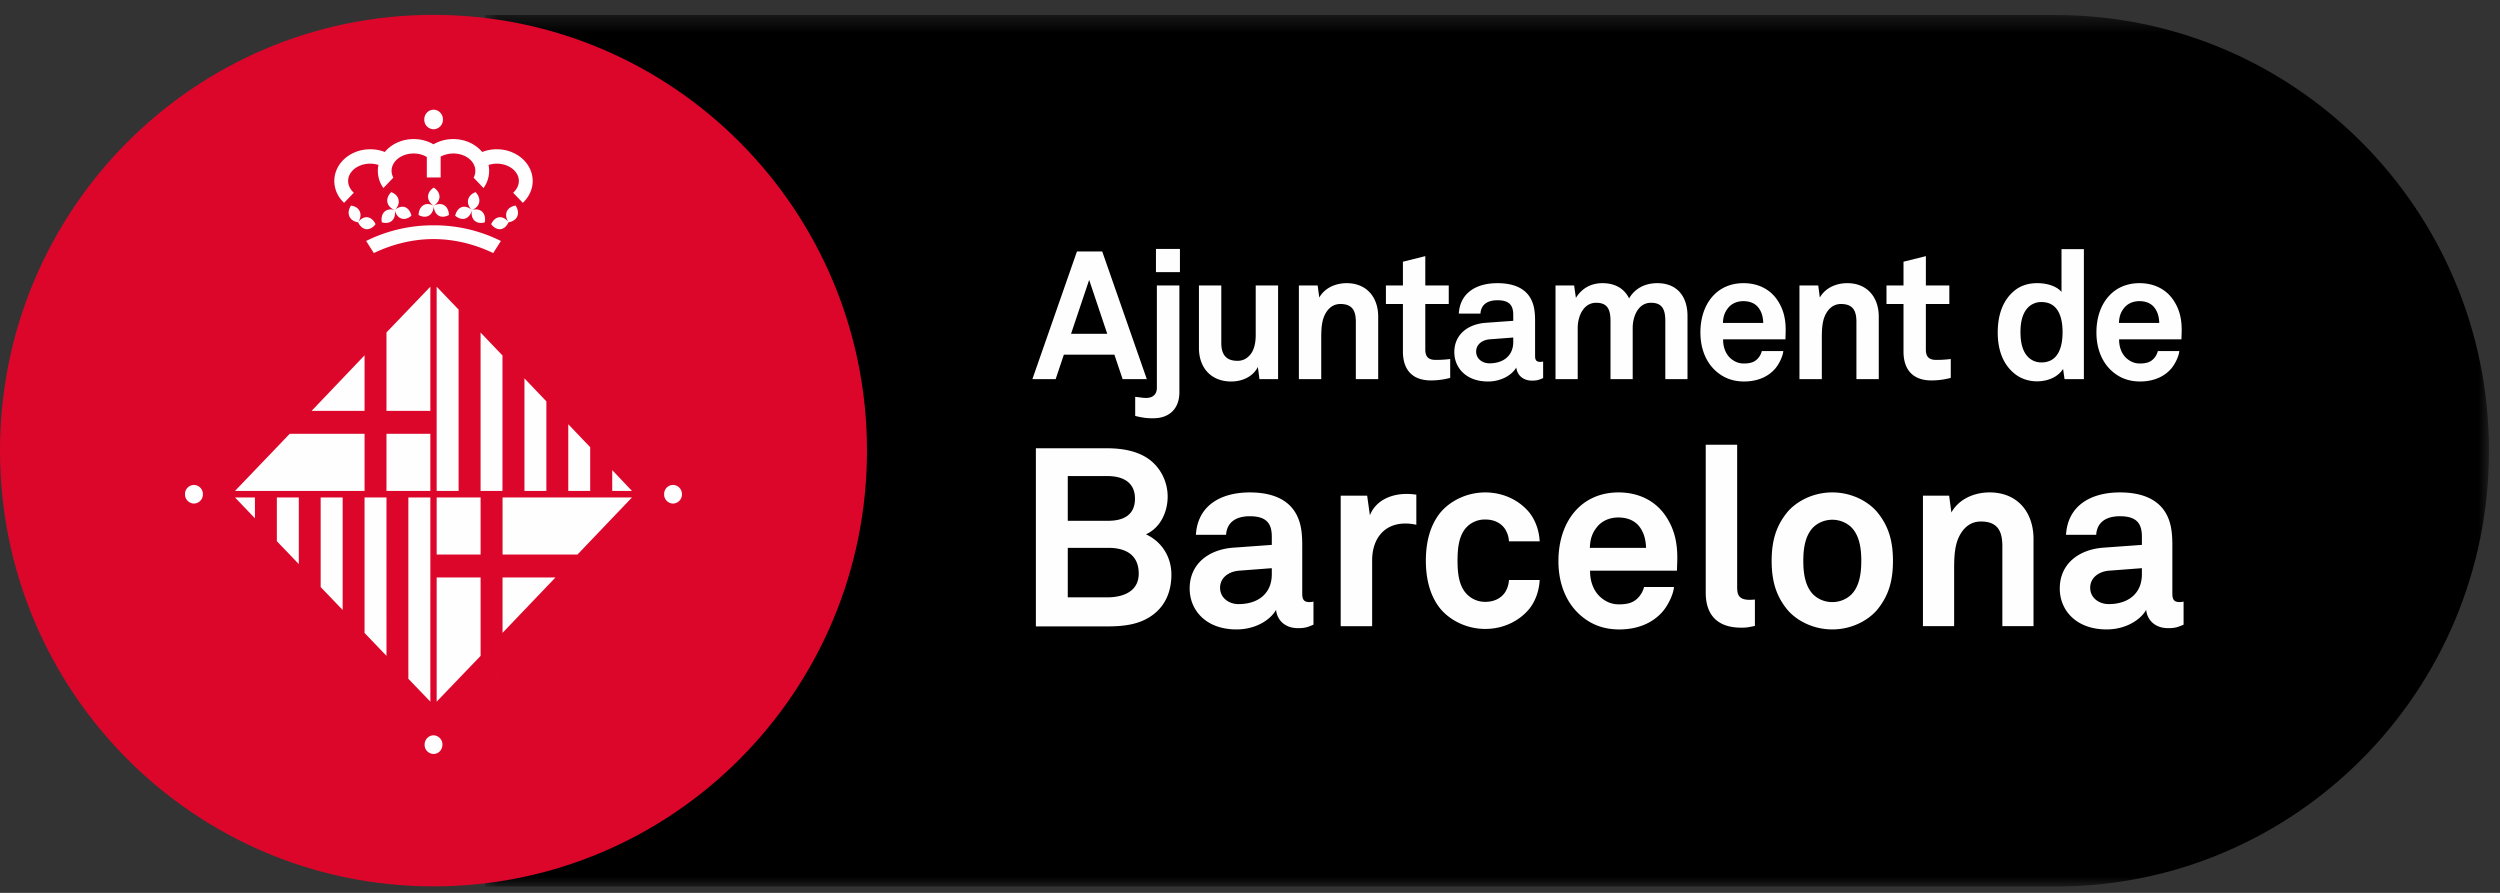
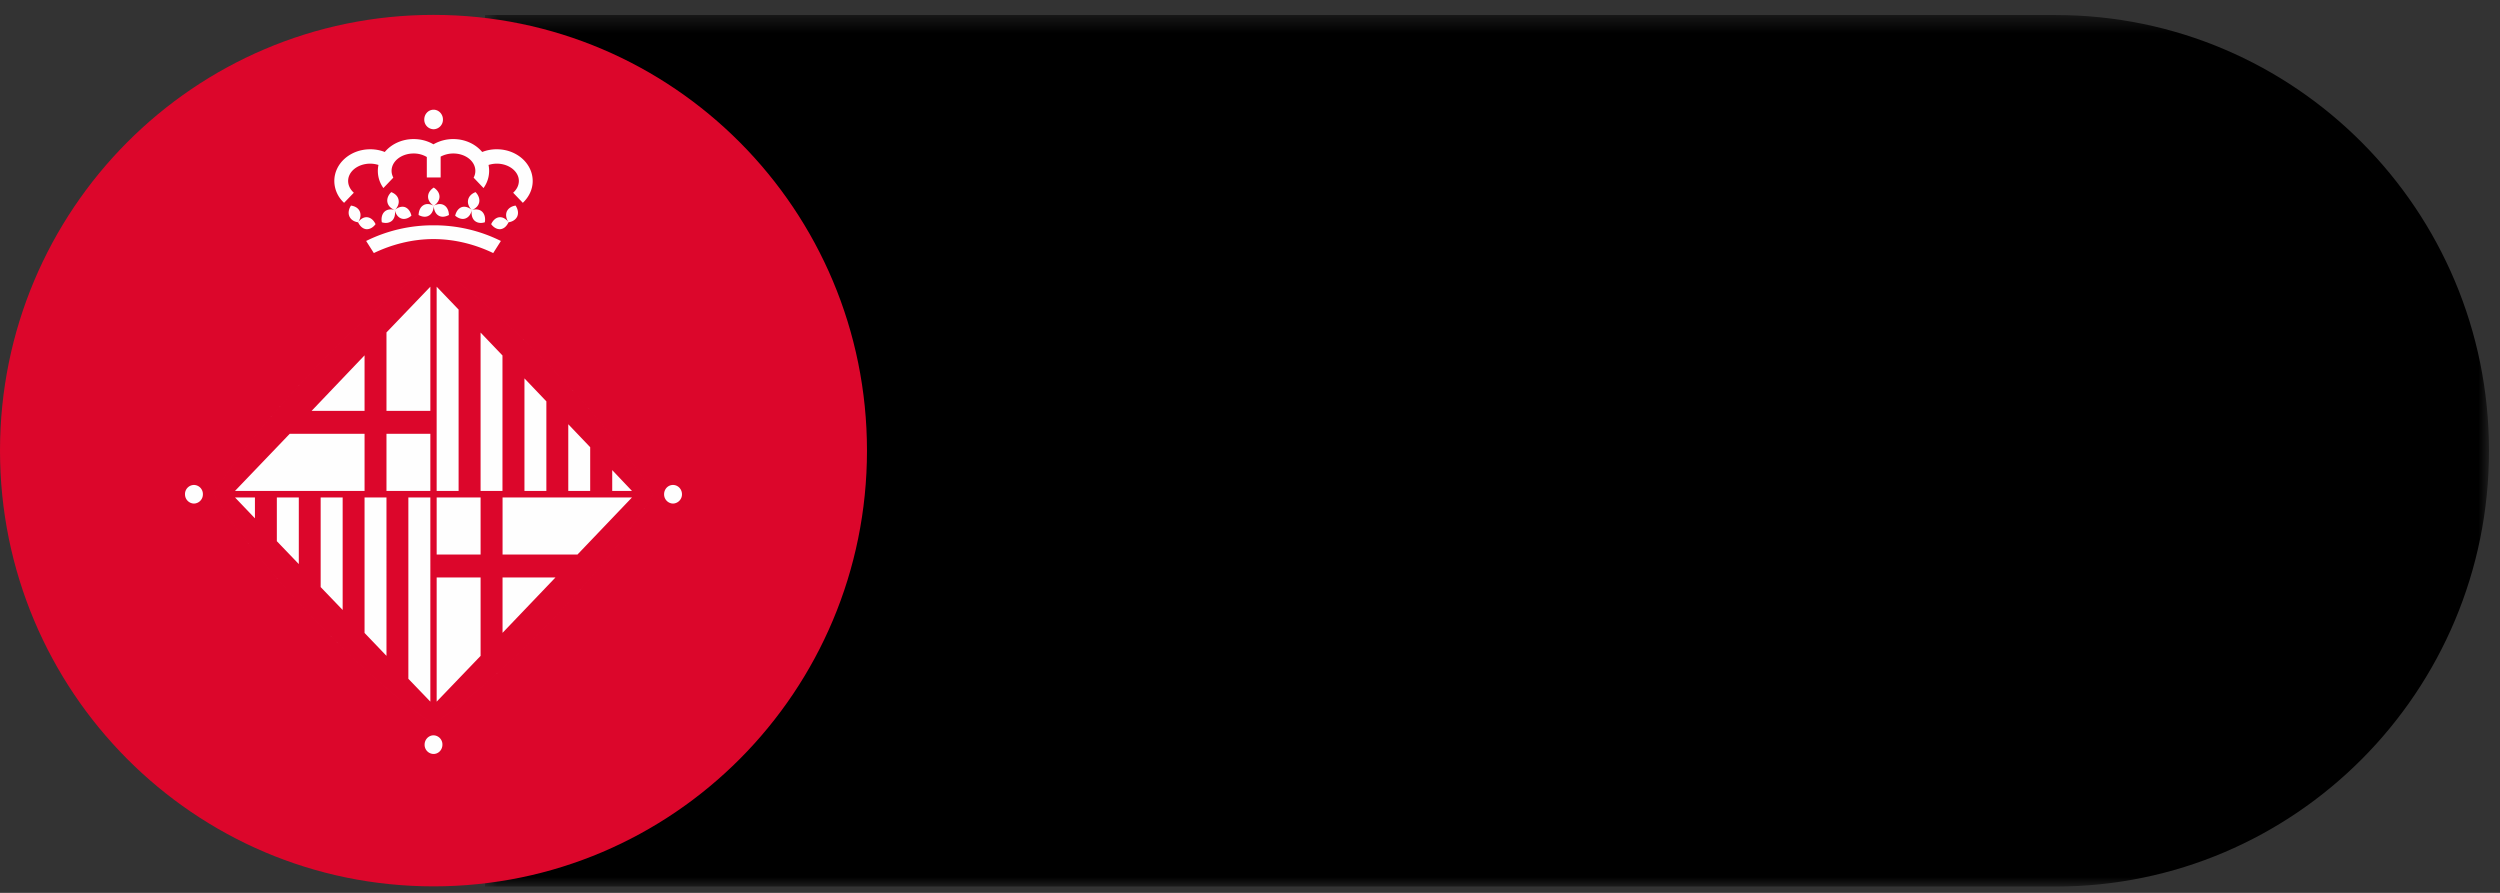
<svg xmlns="http://www.w3.org/2000/svg" xmlns:xlink="http://www.w3.org/1999/xlink" width="154" height="55">
  <rect width="100%" height="100%" fill="#333333" stroke="none" />
  <defs>
    <path id="a" d="M.714.397h123.448v53.686H.714z" />
  </defs>
  <g fill="none" fill-rule="evenodd">
    <g transform="translate(29.16 .529)">
      <mask id="b" fill="#fff">
        <use xlink:href="#a" />
      </mask>
      <path fill="#000" d="M.714.397H97.46c14.748 0 26.702 12.018 26.702 26.842 0 14.825-11.954 26.844-26.702 26.844H.714V.396z" mask="url(#b)" />
    </g>
-     <path fill="#FEFEFE" d="M72.158 35.388c0-1.021-.537-1.995-1.567-2.474.922-.417 1.337-1.422 1.337-2.32 0-.943-.461-1.855-1.26-2.38-.738-.478-1.646-.601-2.523-.601H63.81v10.974h4.336c1.046 0 2.062-.092 2.907-.74.784-.604 1.106-1.485 1.106-2.46zm-2.243-4.67c0 1.037-.755 1.363-1.647 1.363h-2.493v-2.755h2.447c.893 0 1.693.341 1.693 1.392zm.23 4.623c0 1.115-1 1.455-1.923 1.455h-2.447v-3.048h2.509c1.046 0 1.862.418 1.862 1.593zM80.91 38.48v-1.422s-.123.031-.247.031c-.322 0-.445-.14-.445-.51v-2.984c0-.542-.031-1.114-.231-1.624-.461-1.206-1.628-1.638-2.998-1.638-1.785 0-3.214.803-3.322 2.612h1.86c.046-.742.569-1.145 1.462-1.145 1.093 0 1.354.512 1.354 1.269v.496l-2.355.17c-1.522.107-2.705.987-2.705 2.52 0 1.314.983 2.518 2.89 2.518 1.139 0 2.063-.556 2.432-1.204.06.601.522 1.126 1.351 1.126.461 0 .63-.077.954-.216zm-2.567-3.109c0 1.192-.846 1.842-2.047 1.842-.6 0-1.139-.387-1.139-1.005 0-.65.57-1.006 1.155-1.053L78.343 35v.371zm8.903-3.046v-1.853c-.2-.03-.4-.046-.6-.046-.937 0-1.891.386-2.26 1.314l-.169-1.206h-1.63v8.038h1.937v-4.05c0-1.3.707-2.274 2.061-2.274.215 0 .446.032.66.077zm7.598 3.403h-1.892a1.572 1.572 0 0 1-.23.743c-.231.355-.646.603-1.23.603a1.57 1.57 0 0 1-1.17-.51c-.46-.51-.538-1.269-.538-2.027 0-.757.077-1.53.538-2.041a1.557 1.557 0 0 1 1.17-.494c.584 0 .999.246 1.23.602.123.203.215.448.23.742h1.892c-.031-.634-.246-1.266-.615-1.747-.554-.695-1.523-1.266-2.738-1.266s-2.23.587-2.783 1.266c-.6.757-.875 1.763-.875 2.938 0 1.176.276 2.181.875 2.938.554.681 1.568 1.267 2.783 1.267 1.215 0 2.184-.571 2.738-1.267.369-.478.584-1.113.615-1.747zm8.474-1.114c.031-1.003-.107-1.916-.692-2.797-.66-1.005-1.738-1.484-2.922-1.484-1.092 0-1.953.402-2.552 1.02-.768.787-1.153 1.933-1.153 3.215 0 1.314.43 2.444 1.23 3.216.63.602 1.43.99 2.521.99 1.015 0 2.015-.325 2.692-1.128.308-.37.63-1.005.677-1.485h-1.846a1.46 1.46 0 0 1-.385.68c-.277.28-.615.388-1.169.388-.522 0-.907-.232-1.184-.495-.384-.372-.6-.96-.585-1.579h5.353c0-.169.015-.54.015-.54zm-1.922-.864h-3.46c.014-.525.137-.898.414-1.253.277-.372.754-.62 1.339-.62.553 0 .953.186 1.215.465.308.34.476.806.492 1.408zm6.706 4.807v-1.622c-.108 0-.154.015-.323.015-.662 0-.77-.309-.77-.773v-8.782h-1.936v9.107c0 1.53.876 2.163 2.183 2.163.384 0 .461-.031.846-.108zm8.505-4.004c0-1.361-.338-2.212-.938-2.968-.553-.68-1.583-1.252-2.799-1.252s-2.246.572-2.8 1.252c-.598.756-.936 1.607-.936 2.968s.338 2.212.937 2.969c.553.68 1.583 1.251 2.8 1.251 1.215 0 2.245-.572 2.798-1.251.6-.757.938-1.608.938-2.97zm-1.952 0c0 .758-.107 1.516-.57 2.026-.26.28-.692.51-1.215.51-.523 0-.954-.23-1.216-.51-.46-.51-.57-1.268-.57-2.026 0-.758.11-1.514.57-2.026.262-.279.693-.51 1.216-.51s.954.231 1.216.51c.462.511.57 1.268.57 2.026zm10.61 4.02v-5.366c0-1.67-.998-2.874-2.705-2.874-.923 0-1.878.386-2.354 1.236l-.139-1.035h-1.613v8.038h1.921v-3.277c0-.68-.015-1.515.262-2.147.261-.59.708-1.023 1.385-1.023 1.016 0 1.323.572 1.323 1.515v4.932h1.92zm9.244-.093v-1.422s-.123.031-.246.031c-.323 0-.446-.14-.446-.51v-2.984c0-.542-.031-1.114-.23-1.624-.462-1.206-1.63-1.638-2.999-1.638-1.785 0-3.214.803-3.321 2.612h1.859c.045-.742.57-1.145 1.462-1.145 1.093 0 1.353.512 1.353 1.269v.496l-2.354.17c-1.522.107-2.705.987-2.705 2.52 0 1.314.983 2.518 2.89 2.518 1.14 0 2.063-.556 2.432-1.204.06.601.522 1.126 1.352 1.126.461 0 .63-.077.953-.216zm-2.568-3.109c0 1.192-.845 1.842-2.045 1.842-.6 0-1.14-.387-1.14-1.005 0-.65.57-1.006 1.155-1.053l2.03-.155v.371zM70.644 23.356l-2.747-7.866H66.34l-2.746 7.866h1.434l.506-1.51h3.112l.508 1.51h1.489zm-2.439-2.795h-2.228l1.115-3.319 1.113 3.319zm3.002-3.796h1.477v-1.432h-1.477v1.432zm1.443 7.391v-6.57h-1.387v6.304c0 .389-.233.623-.663.623-.21 0-.264-.024-.672-.068v1.176c.253.067.452.099.628.122.176.022.331.022.485.022 1.025 0 1.61-.622 1.61-1.609zm6.08-.8v-5.77h-1.378v3.052c0 .466-.088.987-.42 1.298a.945.945 0 0 1-.706.29c-.729 0-.994-.421-.994-1.1v-3.54h-1.377v3.851c0 1.231.76 2.063 1.985 2.063.728 0 1.368-.331 1.645-.897l.098.753h1.146zm6.167 0v-3.85c0-1.2-.717-2.063-1.941-2.063-.662 0-1.347.277-1.689.887l-.1-.744h-1.156v5.77h1.377v-2.352c0-.489-.01-1.088.188-1.541.188-.425.508-.736.993-.736.73 0 .95.411.95 1.09v3.539h1.378zm4.435-.078v-1.163a6.914 6.914 0 0 1-.894.055c-.441 0-.64-.19-.64-.632v-2.81h1.445v-1.142h-1.445v-1.808l-1.378.343v1.465h-1.048v1.142h1.048v2.931c0 1.11.573 1.776 1.732 1.776a4.66 4.66 0 0 0 1.18-.157zm5.725.013V22.27s-.087.022-.176.022c-.232 0-.32-.1-.32-.367v-2.14c0-.39-.022-.802-.166-1.168-.33-.864-1.168-1.174-2.15-1.174-1.28 0-2.306.576-2.382 1.875h1.333c.033-.534.408-.823 1.049-.823.784 0 .971.367.971.91v.357l-1.69.122c-1.09.078-1.94.709-1.94 1.809 0 .943.706 1.807 2.074 1.807.816 0 1.479-.398 1.744-.864.044.432.375.81.97.81.33 0 .452-.057.683-.156zm-1.84-2.232c0 .856-.608 1.322-1.469 1.322-.43 0-.817-.277-.817-.723 0-.465.409-.721.828-.755l1.457-.111v.267zm10.733 2.297v-3.894c0-1.2-.64-2.019-1.864-2.019-.772 0-1.391.343-1.733.94-.286-.585-.837-.94-1.643-.94-.762 0-1.314.377-1.634.908l-.11-.765H95.82v5.77h1.367v-3.152c0-.721.353-1.553 1.137-1.553.695 0 .883.41.883 1.122v3.583h1.367v-3.152c0-.721.341-1.553 1.126-1.553.695 0 .883.41.883 1.122v3.583h1.367zm6.045-2.841c.022-.72-.077-1.376-.497-2.01-.473-.719-1.246-1.062-2.095-1.062-.784 0-1.401.287-1.831.732-.551.565-.827 1.387-.827 2.307 0 .944.308 1.755.882 2.31.451.43 1.026.708 1.808.708.728 0 1.446-.233 1.931-.809.22-.267.453-.721.486-1.066h-1.324a1.047 1.047 0 0 1-.276.49c-.199.199-.441.276-.839.276-.374 0-.65-.165-.849-.354-.276-.266-.43-.689-.419-1.134h3.84c0-.122.01-.388.01-.388zm-1.379-.62h-2.482c.011-.377.1-.645.298-.9.199-.267.54-.444.96-.444.397 0 .684.133.87.332.222.246.343.58.354 1.012zm7.116 3.46v-3.85c0-1.198-.716-2.062-1.94-2.062-.663 0-1.348.277-1.69.887l-.099-.744h-1.157v5.77h1.378v-2.352c0-.489-.011-1.088.188-1.541.187-.425.507-.736.993-.736.729 0 .95.411.95 1.09v3.539h1.377zm4.435-.077v-1.163a6.914 6.914 0 0 1-.894.055c-.44 0-.64-.19-.64-.632v-2.81h1.446v-1.142h-1.445v-1.808l-1.378.343v1.465h-1.048v1.142h1.048v2.931c0 1.11.573 1.776 1.73 1.776a4.66 4.66 0 0 0 1.181-.157zm8.2.078v-8.011h-1.378v2.64c-.244-.299-.773-.542-1.502-.542-.585 0-1.048.176-1.401.465-.684.566-1.026 1.443-1.026 2.574 0 1.089.332 1.953 1.015 2.519.351.29.827.489 1.401.489.63 0 1.269-.233 1.611-.765l.089.63h1.19zm-1.313-2.895c0 .831-.22 1.865-1.302 1.865-.43 0-.728-.2-.927-.455-.287-.378-.364-.91-.364-1.41 0-.5.077-1.021.364-1.4a1.13 1.13 0 0 1 .927-.455c1.082 0 1.302 1.023 1.302 1.855zm7.336.054c.022-.72-.078-1.376-.497-2.01-.474-.719-1.246-1.062-2.096-1.062-.783 0-1.401.287-1.83.732-.552.565-.827 1.387-.827 2.307 0 .944.308 1.755.881 2.31.452.43 1.026.708 1.81.708.727 0 1.444-.233 1.93-.809.22-.267.452-.721.486-1.066h-1.324a1.055 1.055 0 0 1-.276.49c-.199.199-.441.276-.839.276-.375 0-.65-.165-.85-.354-.275-.266-.43-.689-.419-1.134h3.839c0-.122.012-.388.012-.388zm-1.38-.62h-2.481c.01-.377.1-.645.298-.9.198-.267.54-.444.96-.444.397 0 .683.133.87.332.221.246.343.58.353 1.012z" />
    <path fill="#DC062B" d="M26.703 54.6c14.748 0 26.703-12.017 26.703-26.841C53.406 12.934 41.451.917 26.703.917 11.956.917 0 12.934 0 27.758 0 42.584 11.956 54.6 26.703 54.6" />
    <path fill="#FEFEFE" d="M26.368 12.118c0-.228.136-.424.35-.564.215.14.355.336.355.564 0 .22-.14.415-.354.56-.215-.145-.35-.34-.35-.56zm.643 1.16c-.183-.11-.282-.338-.292-.6.223-.126.454-.148.643-.034.184.112.283.333.293.6-.225.12-.461.149-.644.033zm-.585 0c.186-.11.285-.338.293-.6-.223-.126-.458-.148-.64-.034-.185.112-.284.333-.294.6.225.12.458.149.641.033zm2.41-.966c.047-.22.217-.387.458-.477.18.185.266.413.225.627-.045.217-.214.385-.454.475-.18-.181-.278-.407-.228-.625zm.396 1.28c-.16-.154-.21-.392-.167-.655.246-.073.48-.043.637.105.155.153.21.393.163.651-.242.077-.473.043-.633-.101zm-.573-.13c.209-.07.348-.262.406-.525-.192-.17-.418-.24-.617-.18-.211.075-.347.27-.41.53.198.166.422.241.62.175zm2.561-.436c.094-.202.293-.326.54-.362.147.216.19.461.105.664-.089.2-.293.33-.54.365-.141-.22-.192-.457-.105-.667zm-.396 1.092c.217-.023.391-.186.501-.425-.152-.212-.362-.334-.576-.31-.21.027-.384.19-.493.425.155.212.361.324.568.31zm-6.273-1.806c-.04-.22-.21-.387-.45-.477-.189.185-.279.413-.235.627.045.217.217.385.455.475.184-.181.276-.407.23-.625zm-.397 1.28c.156-.154.211-.392.166-.655-.241-.073-.478-.043-.635.105-.16.153-.21.393-.165.651.241.077.473.043.634-.101zm.573-.13c-.208-.07-.344-.262-.407-.525.192-.17.42-.24.621-.18.203.075.345.27.402.53-.192.166-.414.241-.616.175zm-2.564-.436c-.084-.202-.287-.326-.542-.362-.142.216-.187.461-.099.664.088.2.283.33.537.365.144-.22.191-.457.104-.667zm.4 1.092c-.216-.023-.39-.186-.504-.425.154-.212.359-.334.573-.31.214.027.394.19.503.425-.157.212-.362.324-.572.31zm3.572-6.755c0-.336.254-.605.576-.605.314 0 .575.27.575.605a.59.59 0 0 1-.575.599.586.586 0 0 1-.576-.6zm-3.581 7.48l.474.746c1.073-.516 2.346-.862 3.673-.862 1.343 0 2.609.346 3.681.862l.473-.745a9.221 9.221 0 0 0-4.14-.965 9.26 9.26 0 0 0-4.161.965zm.76-4.682a1.725 1.725 0 0 0-.506-.08c-.76 0-1.363.482-1.363 1.065 0 .277.135.533.351.726l-.6.622a1.829 1.829 0 0 1-.602-1.343c0-1.083.987-1.956 2.214-1.956.312 0 .617.057.894.168.399-.482 1.05-.796 1.778-.796.45 0 .87.117 1.22.323a2.43 2.43 0 0 1 1.223-.323c.733 0 1.38.314 1.78.796a2.4 2.4 0 0 1 .9-.168c1.22 0 2.211.873 2.211 1.956 0 .52-.238.992-.608 1.343l-.596-.622c.217-.193.352-.45.352-.726 0-.583-.61-1.065-1.36-1.065-.179 0-.346.03-.508.08a1.803 1.803 0 0 1-.309 1.423l-.61-.64a.847.847 0 0 0 .106-.419c0-.596-.607-1.07-1.358-1.07a1.66 1.66 0 0 0-.779.193v1.284h-.852v-1.26a1.559 1.559 0 0 0-.815-.217c-.747 0-1.356.474-1.356 1.07 0 .147.04.284.107.418l-.611.64a1.794 1.794 0 0 1-.303-1.422zm2.842 35.707c0-.313.249-.572.55-.572a.56.56 0 0 1 .547.572c0 .324-.242.576-.547.576a.561.561 0 0 1-.55-.576zm-14.76-15.422a.56.56 0 0 1 .55-.573.56.56 0 0 1 .552.573.565.565 0 0 1-.551.574.566.566 0 0 1-.55-.574zm29.513 0c0-.322.245-.573.548-.573.3 0 .553.25.553.573a.57.57 0 0 1-.553.574.564.564 0 0 1-.548-.574zm-17.102-.206h2.703v-3.516h-2.703v3.516zm0-9.762l2.703-2.817v7.65h-2.703v-4.833zm5.798 15.094h-2.706v7.65l2.706-2.82v-4.83zm-2.706-1.411h2.706v-3.518h-2.706v3.518zm-.389 9.06V30.643h-1.355v11.17l1.355 1.408zm-4.053-4.23v-8.348h1.35V40.4l-1.35-1.41zm-1.349-1.417v-6.931h-1.355v5.52l1.355 1.411zm-4.054-4.237v-2.694h1.353v4.104l-1.353-1.41zm-1.35-1.41v-1.284h-1.227l1.227 1.285zM28.25 19.072v11.17h-1.352V17.66l1.352 1.41zm1.354 1.413v9.756h1.348v-8.345l-1.348-1.41zm4.052 4.238v5.518h-1.35v-6.933l1.35 1.415zm1.35 1.41v4.108h1.35v-2.694l-1.35-1.414zm3.924 4.108h-1.217v-1.282l1.217 1.282zm1.298.198s-1.49 2.798-6.096 7.618c-4.673 4.878-7.432 6.52-7.432 6.52s-2.674-1.554-7.282-6.377c-4.674-4.882-6.244-7.76-6.244-7.76s1.496-2.798 6.103-7.615c4.67-4.88 7.423-6.52 7.423-6.52s2.68 1.55 7.286 6.37c4.667 4.882 6.242 7.764 6.242 7.764zM26.7 44.379l13.333-13.94L26.7 16.497 13.365 30.439 26.7 44.379zm13.528-13.94s-1.49 2.798-6.096 7.618c-4.673 4.878-7.432 6.52-7.432 6.52s-2.674-1.554-7.282-6.377c-4.674-4.882-6.244-7.76-6.244-7.76s1.496-2.798 6.103-7.615c4.67-4.88 7.423-6.52 7.423-6.52s2.68 1.55 7.286 6.37c4.667 4.882 6.242 7.764 6.242 7.764zM26.7 44.379l13.333-13.94L26.7 16.497 13.365 30.439 26.7 44.379zm7.516-8.806h-3.259v3.41l3.259-3.41zM19.195 25.31l3.262-3.42v3.42h-3.262zm19.736 5.333l-3.36 3.518h-4.613v-3.518h7.973zm-21.084-3.92l-3.37 3.517h7.98v-3.517h-4.61z" />
  </g>
</svg>